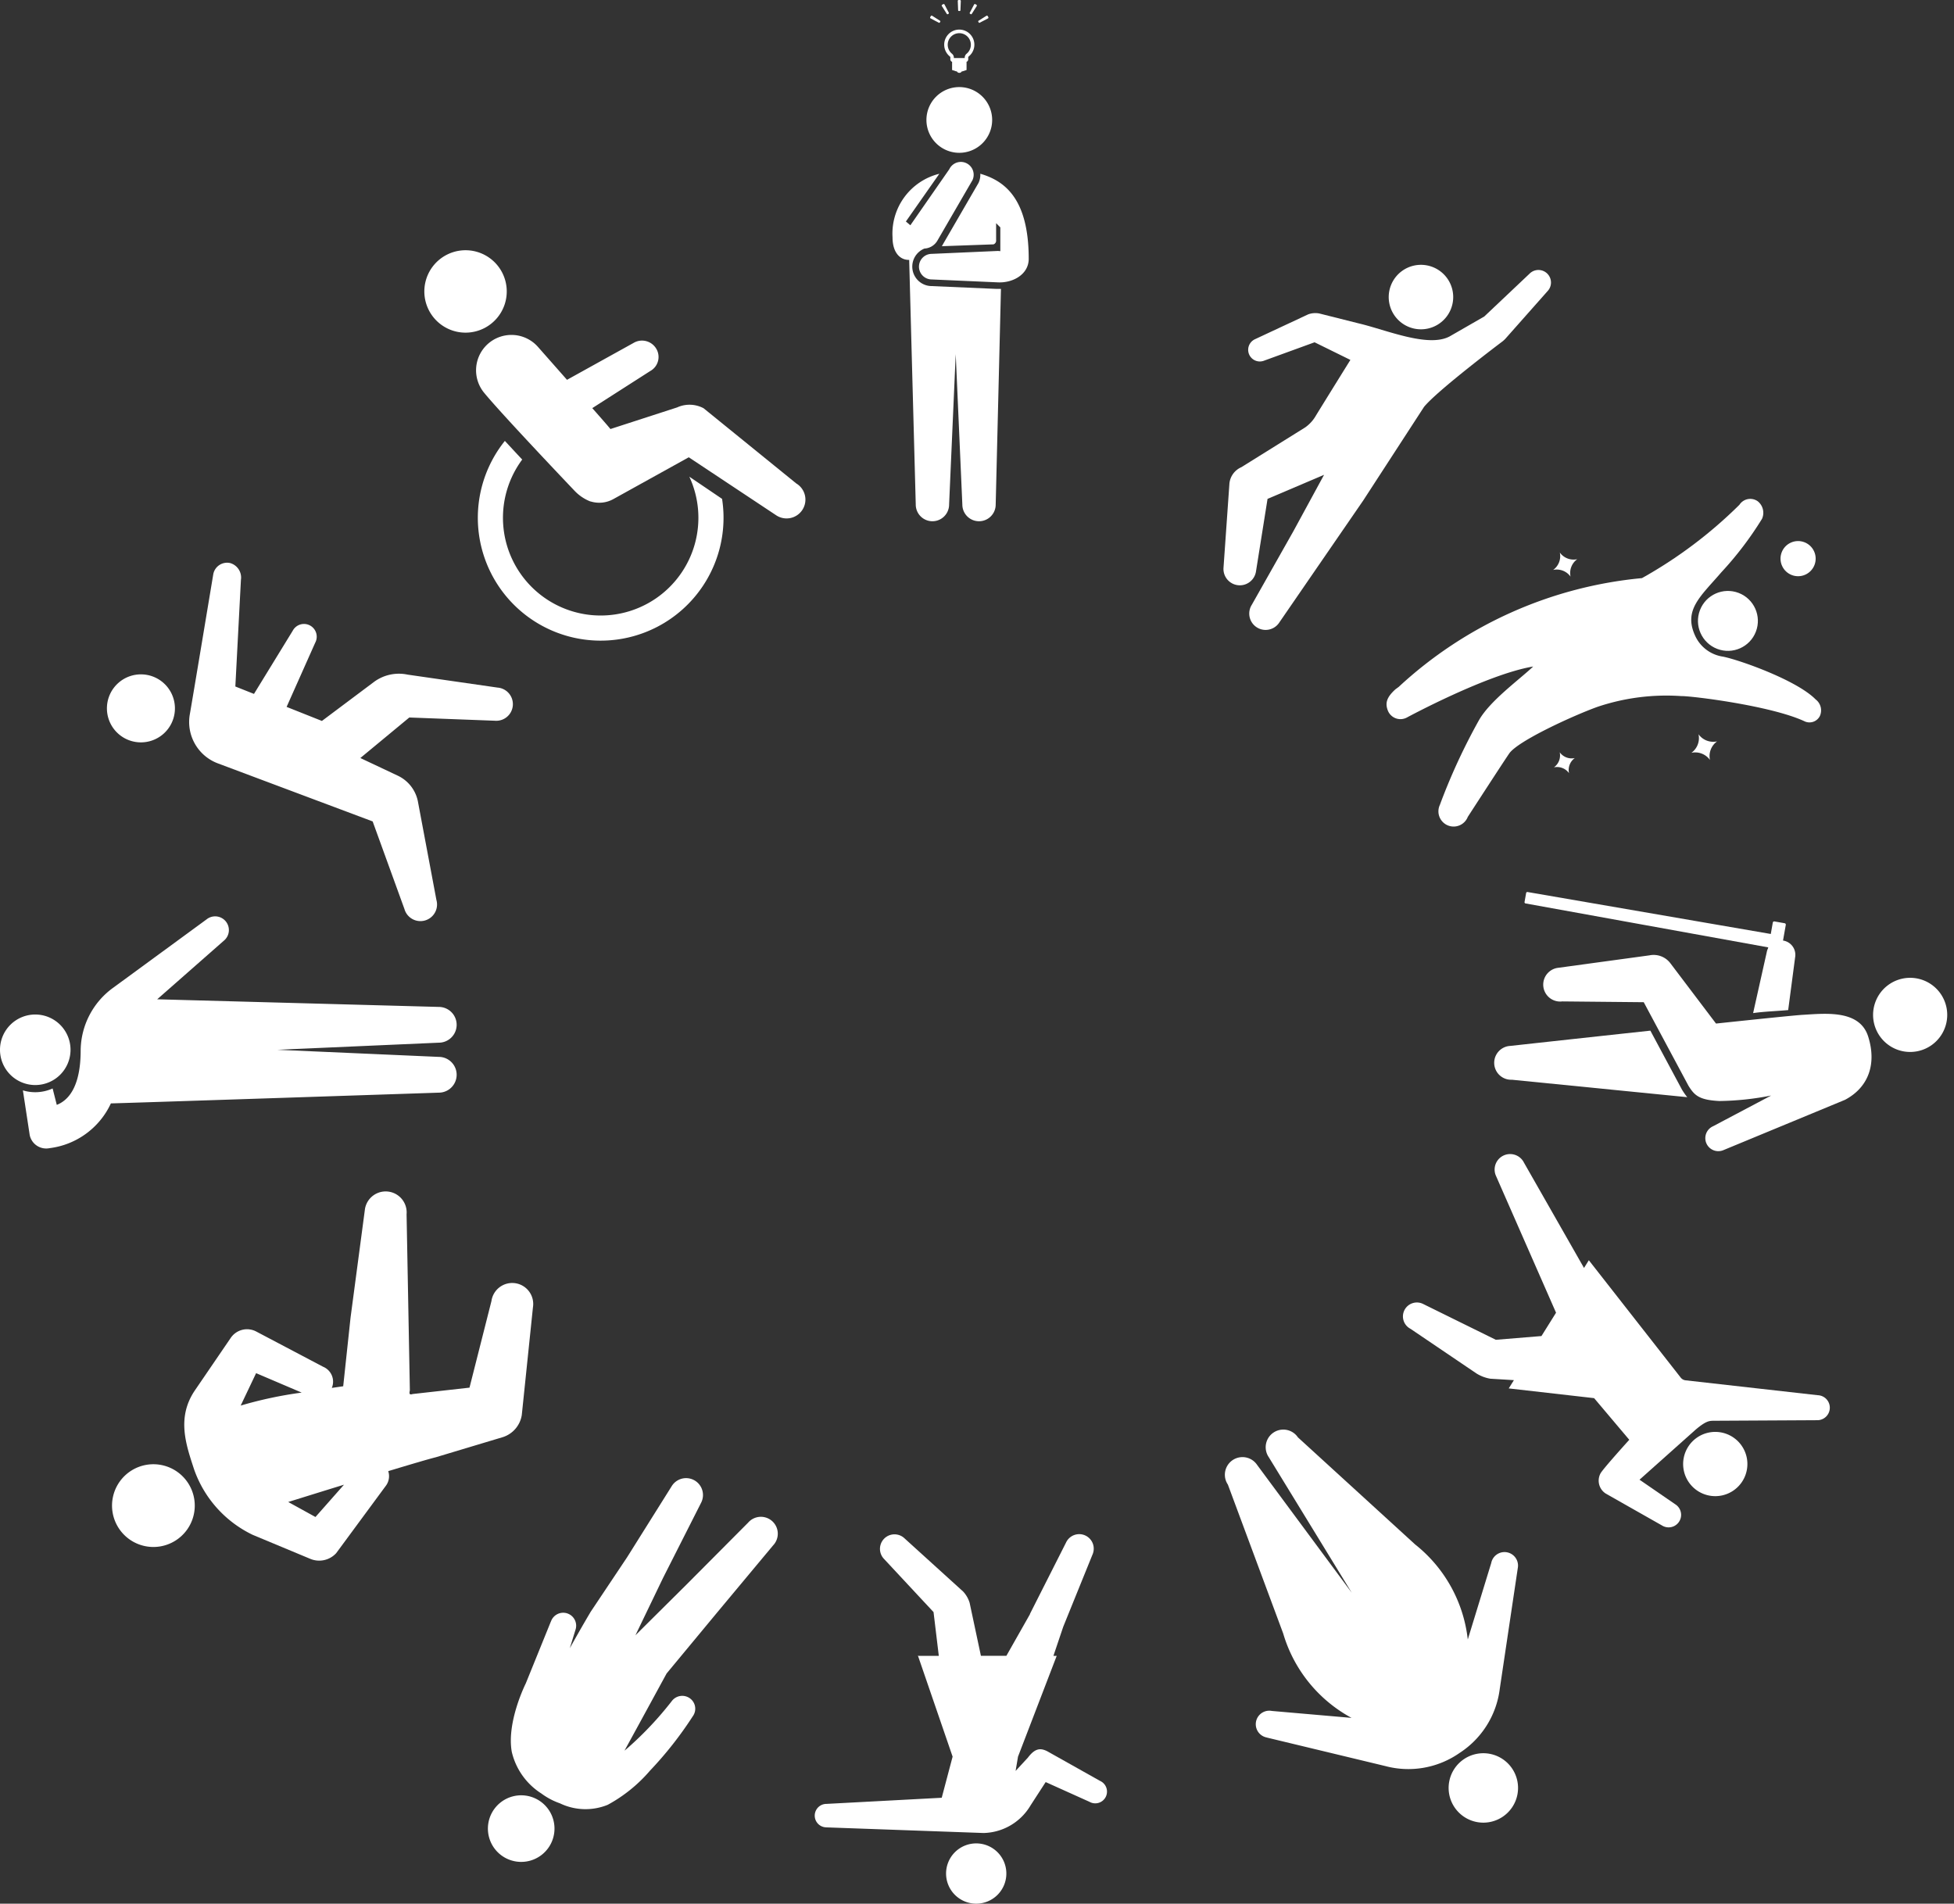
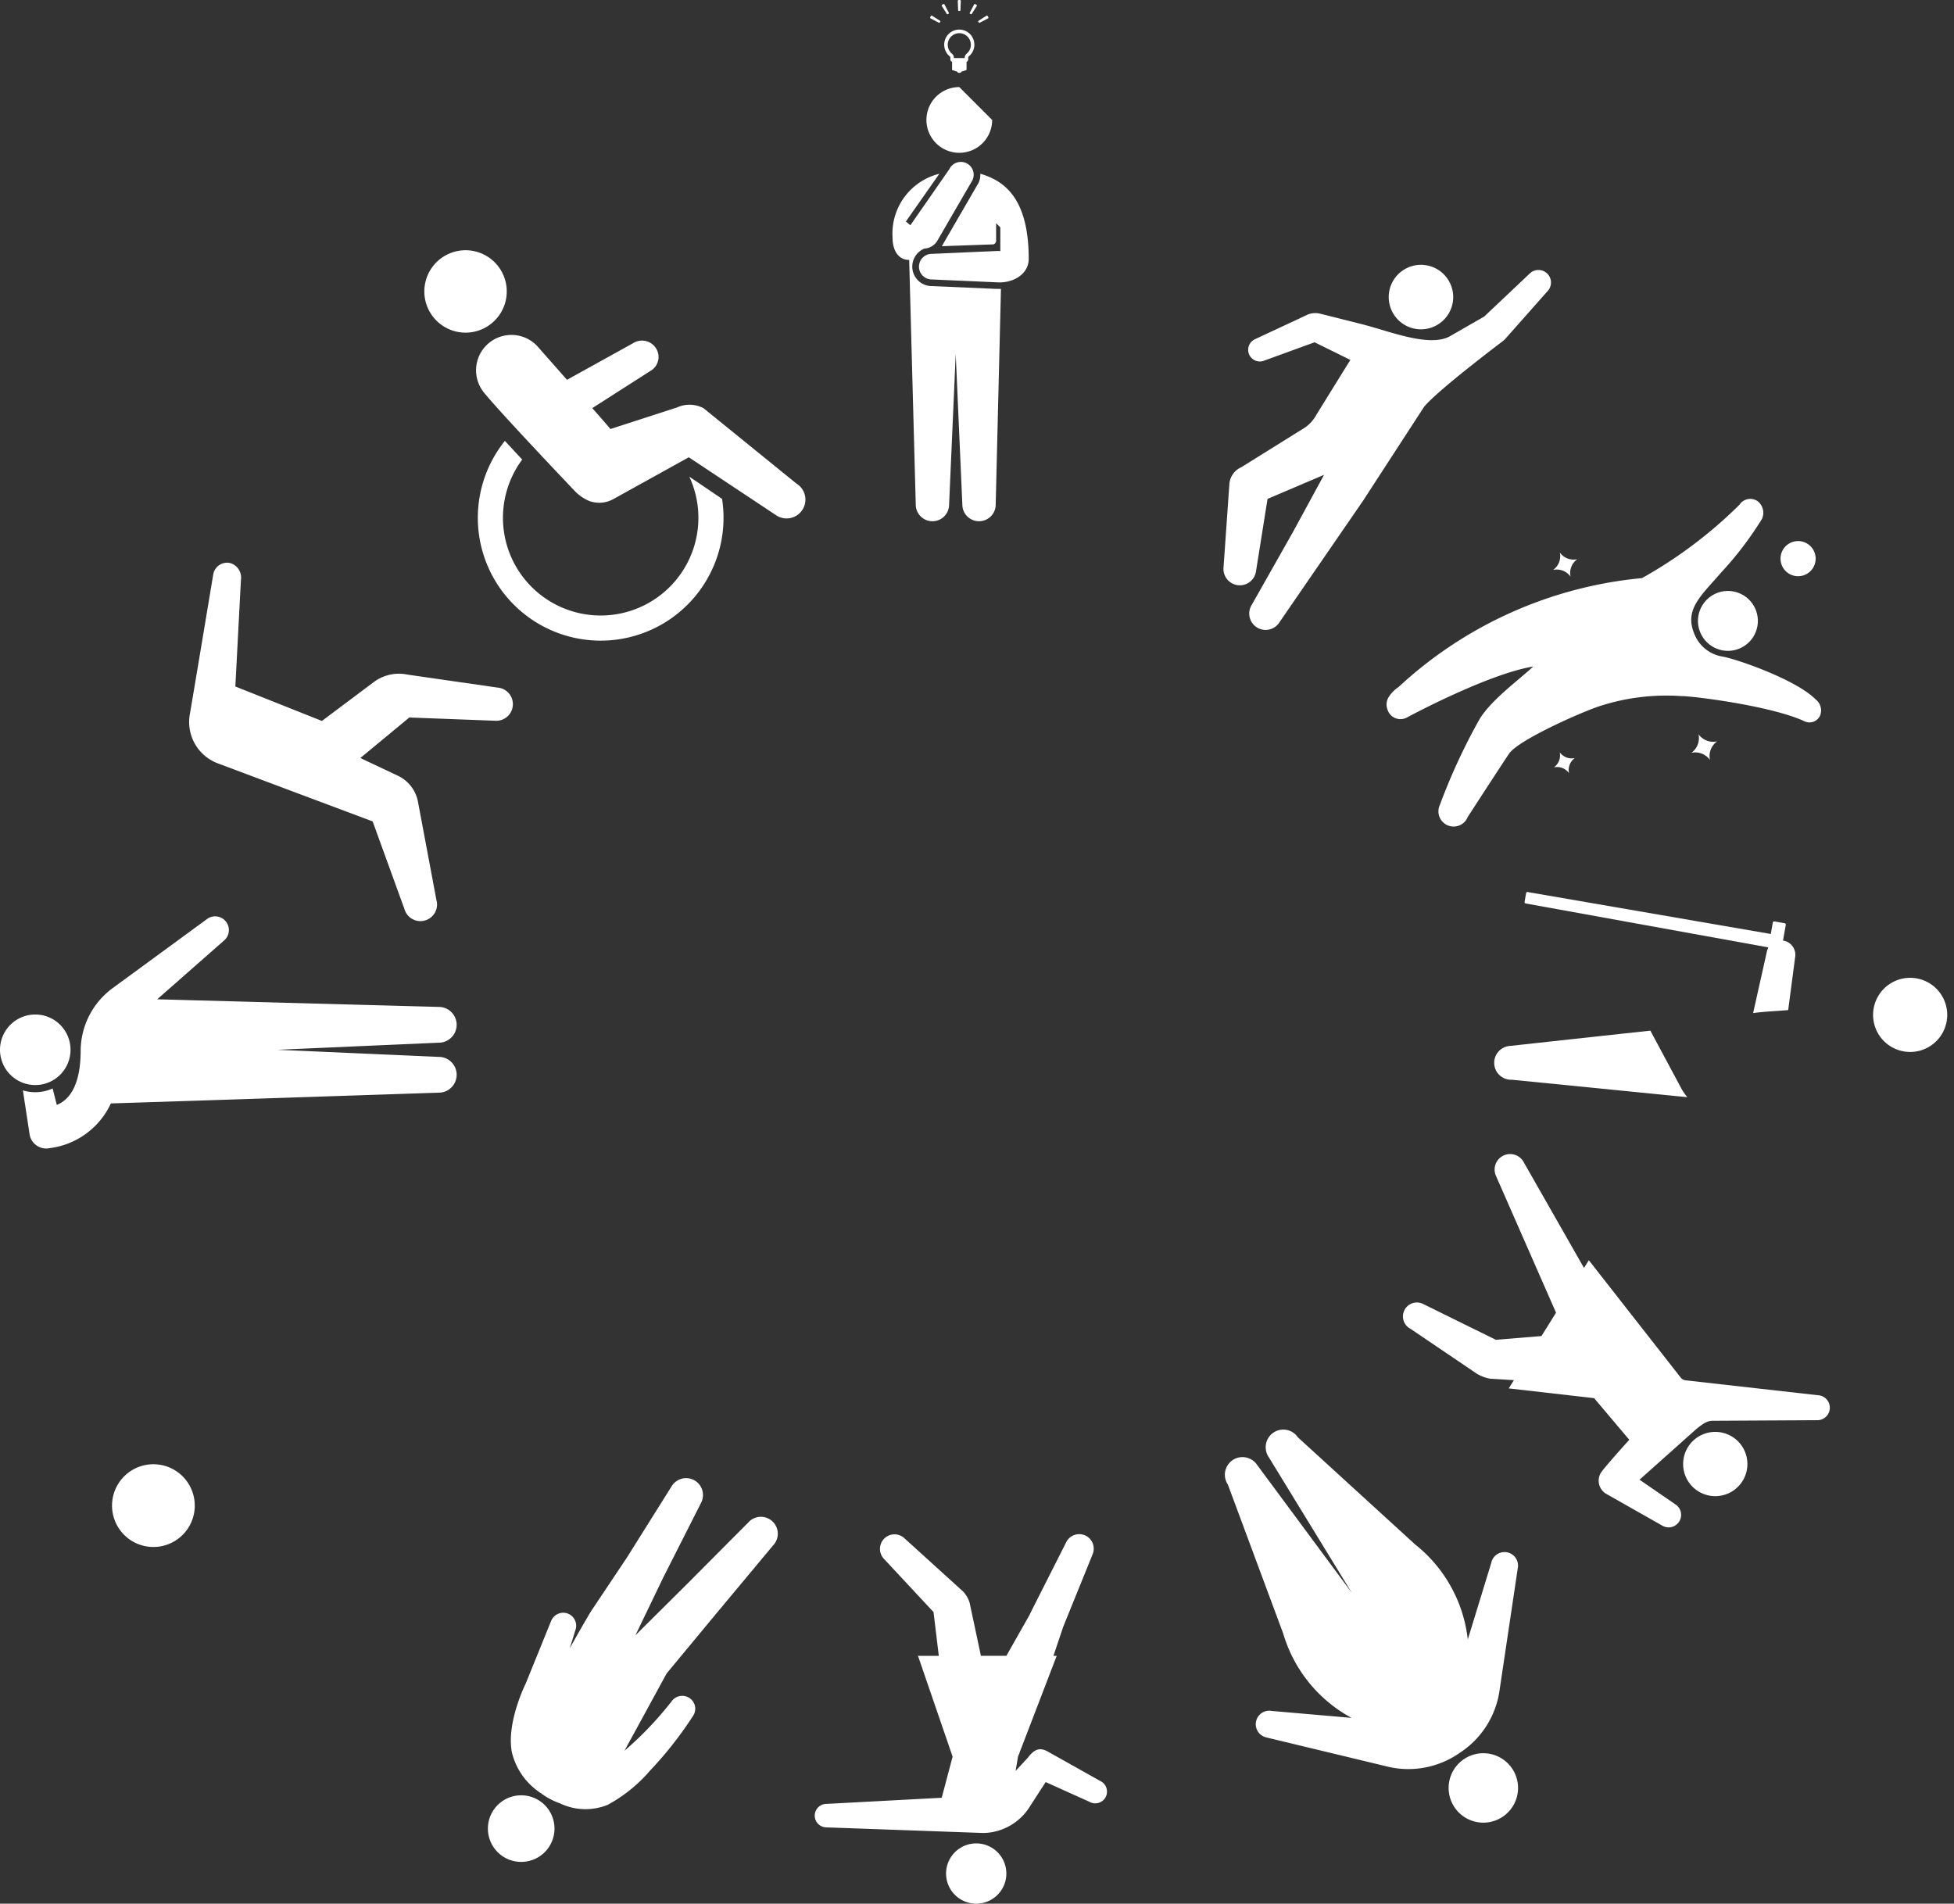
<svg xmlns="http://www.w3.org/2000/svg" width="185.746" height="180.959" viewBox="0 0 185.746 180.959">
  <rect x="0" y="0" width="185.746" height="180.959" fill="#333333" stroke="none" />
  <g id="icon_01" transform="translate(-1270.683 -1188.859)">
    <g id="グループ_5639" data-name="グループ 5639" transform="matrix(0.848, 0.53, -0.53, 0.848, 1400.417, 1203.986)">
      <path id="パス_179505" data-name="パス 179505" d="M195.181,158.829a3.065,3.065,0,1,1-3.064-3.064A3.064,3.064,0,0,1,195.181,158.829Z" transform="translate(-180.637 -150.542)" fill="#fff" />
      <path id="パス_179506" data-name="パス 179506" d="M166.407,153.9l3.7-1.194c2.552-.866,6.809-1.515,7.968-3.522l1.791-3.354,1.489-5.718a1.192,1.192,0,0,1,2.332.5l-1,5.96a2.55,2.55,0,0,1-.136.447s-2.732,7.112-2.987,9.134l-.186,10.613-.265,6.012-.352,8.014a1.555,1.555,0,0,1-3.11,0l-.353-8.014-.37-6.114-3.344,4.785,2.715,6.41a1.555,1.555,0,0,1-2.807,1.337l-3.765-7.084a1.9,1.9,0,0,1,.148-1.894l3.143-6.426a3.493,3.493,0,0,0,.272-1.358c-.013-.269-.029-6.36-.029-6.36l-3.775.384-3.171,4.06a1.108,1.108,0,0,1-1.8-1.286l3.051-4.707A2,2,0,0,1,166.407,153.9Z" transform="translate(-162.305 -139.165)" fill="#fff" />
    </g>
    <g id="グループ_5643" data-name="グループ 5643" transform="translate(1439.172 1232.382) rotate(66)">
      <g id="グループ_5628" data-name="グループ 5628" transform="translate(0 0)">
        <circle id="楕円形_108" data-name="楕円形 108" cx="2.848" cy="2.848" r="2.848" transform="translate(8.409 10.172) rotate(-45)" fill="#fff" />
        <circle id="楕円形_109" data-name="楕円形 109" cx="1.671" cy="1.671" r="1.671" transform="translate(8.072 0)" fill="#fff" />
        <path id="パス_179509" data-name="パス 179509" d="M0,1.254A1.615,1.615,0,0,1,1.253,2.507,1.616,1.616,0,0,1,2.507,1.254,1.616,1.616,0,0,1,1.253,0,1.616,1.616,0,0,1,0,1.254Z" transform="translate(0 20.872)" fill="#fff" />
        <path id="パス_179510" data-name="パス 179510" d="M0,1.337A1.724,1.724,0,0,1,1.338,2.674,1.724,1.724,0,0,1,2.675,1.337,1.723,1.723,0,0,1,1.338,0,1.723,1.723,0,0,1,0,1.337Z" transform="translate(21.142 15.771)" fill="#fff" />
        <path id="パス_179511" data-name="パス 179511" d="M0,1.086A1.4,1.4,0,0,1,1.086,2.173,1.4,1.4,0,0,1,2.173,1.086,1.4,1.4,0,0,1,1.086,0,1.4,1.4,0,0,1,0,1.086Z" transform="translate(17.341 28.772)" fill="#fff" />
      </g>
      <path id="パス_179512" data-name="パス 179512" d="M21.659,3.077A1.306,1.306,0,0,0,20.044,2.8c-2.4.893-6.4,5.117-7.3,6.4A3.455,3.455,0,0,1,9.8,10.8c-2.654,0-3.144-2-4.438-4.731A32.424,32.424,0,0,0,2.292.47a1.4,1.4,0,0,0-1.7-.3A1.229,1.229,0,0,0,.2,1.89a42.8,42.8,0,0,1,2.6,11.3,39.386,39.386,0,0,0,.044,25.34c.025.123.052.245.079.365.355,1.081.8,1.462,1.6,1.484a1.288,1.288,0,0,0,1.292-1.4s-.662-8.63.456-12.926c.615,1.743,1.3,5.079,2.576,6.8a57.52,57.52,0,0,0,5.834,6.657A1.445,1.445,0,1,0,16.8,37.547s-3.283-5.042-3.9-6.042c-.772-1.255-.815-7.127-.642-9.468a20.565,20.565,0,0,1,2.316-7.718c.322-.789,4.232-7.327,6.913-9.684A1.108,1.108,0,0,0,21.659,3.077Z" transform="translate(2.598 2.793)" fill="#fff" />
    </g>
    <g id="グループ_5645" data-name="グループ 5645" transform="matrix(-0.829, 0.559, -0.559, -0.829, 1425.778, 1353.296)">
      <path id="パス_179513" data-name="パス 179513" d="M6.6,3.3A3.3,3.3,0,1,1,3.3,0,3.3,3.3,0,0,1,6.6,3.3Z" transform="translate(11.471 0)" fill="#fff" />
      <path id="パス_179514" data-name="パス 179514" d="M29.171,11.471l-4.478-4.89L21.333,2.912A8.5,8.5,0,0,0,14.774,0a8.5,8.5,0,0,0-6.56,2.912L4.854,6.581.376,11.471a1.285,1.285,0,0,0,1.818,1.818L8.106,8.508a13.426,13.426,0,0,0-.9,10.293l3.547,14.668a1.675,1.675,0,1,0,3.35,0l.38-8.636.285-6.473.285,6.473.38,8.636a1.675,1.675,0,0,0,3.351,0L22.336,18.8a13.428,13.428,0,0,0-.9-10.293l5.912,4.781a1.285,1.285,0,1,0,1.817-1.818Z" transform="translate(0 7.321)" fill="#fff" />
    </g>
    <g id="グループ_6101" data-name="グループ 6101" transform="translate(1178.757 1062.956)">
-       <path id="パス_179574" data-name="パス 179574" d="M193.055,154.836a3.124,3.124,0,1,1-3.124-3.124A3.124,3.124,0,0,1,193.055,154.836Z" transform="translate(-6.815 -17.531)" fill="#fff" />
+       <path id="パス_179574" data-name="パス 179574" d="M193.055,154.836a3.124,3.124,0,1,1-3.124-3.124Z" transform="translate(-6.815 -17.531)" fill="#fff" />
      <g id="グループ_6099" data-name="グループ 6099" transform="translate(176.773 141.296)">
        <path id="パス_179575" data-name="パス 179575" d="M180.482,185.694a1.851,1.851,0,0,1-.714-3.552l.029-.014a1.518,1.518,0,0,0,1.215-.717l3.353-5.78a1.216,1.216,0,1,0-2.2-1.043l-3.7,5.325-.425-.358,3.179-4.537a5.856,5.856,0,0,0-4.449,6.045c0,1.535.794,2.17,1.582,2.141l.625,23.259a1.585,1.585,0,1,0,3.17,0l.629-14.3.63,14.3a1.585,1.585,0,1,0,3.17,0l.5-20.5h-.4Z" transform="translate(-176.773 -173.893)" fill="#fff" />
        <path id="パス_179576" data-name="パス 179576" d="M190.426,177.4a1.846,1.846,0,0,1-.169.87l-3.36,5.794a1.944,1.944,0,0,1-.129.225l4.911-.175a.376.376,0,0,0,.249-.406V182.1l.4.4v2.263a1.491,1.491,0,0,0-.249-.022l-6.268.276a1.216,1.216,0,0,0,0,2.432l6.268.276c1.431.077,2.948-.752,2.948-2.234C195.025,179.611,192.61,178.045,190.426,177.4Z" transform="translate(-182.085 -176.278)" fill="#fff" />
      </g>
      <g id="グループ_6100" data-name="グループ 6100" transform="translate(180.343 125.903)">
        <path id="パス_179577" data-name="パス 179577" d="M196.351,126.878a.068.068,0,0,1-.068.068H196.2a.068.068,0,0,1-.068-.068l-.036-.884a.091.091,0,0,1,.091-.091h.109a.091.091,0,0,1,.09.091Z" transform="translate(-193.469 -125.903)" fill="#fff" />
        <path id="パス_179578" data-name="パス 179578" d="M192.015,127.927a.068.068,0,0,1-.025.093l-.071.041a.069.069,0,0,1-.093-.025l-.473-.748a.091.091,0,0,1,.033-.124l.095-.055a.092.092,0,0,1,.124.033Z" transform="translate(-190.238 -126.714)" fill="#fff" />
        <path id="パス_179579" data-name="パス 179579" d="M188.842,131.017a.068.068,0,0,1,.025.093l-.041.071a.068.068,0,0,1-.093.025l-.785-.411a.091.091,0,0,1-.033-.124l.055-.094a.091.091,0,0,1,.124-.034Z" transform="translate(-187.904 -129.046)" fill="#fff" />
        <path id="パス_179580" data-name="パス 179580" d="M202.3,131.213a.069.069,0,0,1-.093-.025l-.041-.071a.069.069,0,0,1,.025-.093l.748-.473a.09.09,0,0,1,.124.033l.055.095a.091.091,0,0,1-.033.124Z" transform="translate(-197.586 -129.052)" fill="#fff" />
        <path id="パス_179581" data-name="パス 179581" d="M199.822,128.039a.068.068,0,0,1-.093.025l-.071-.041a.068.068,0,0,1-.025-.093l.411-.784a.09.09,0,0,1,.124-.033l.095.055a.091.091,0,0,1,.033.124Z" transform="translate(-195.865 -126.717)" fill="#fff" />
      </g>
      <path id="パス_179582" data-name="パス 179582" d="M193.511,134.672a1.434,1.434,0,0,0-.895,2.555c.047.037.05.089.046.191a.32.32,0,0,0,.064.255.215.215,0,0,0,.1.059v.782l.377.125h.072a.268.268,0,0,0,.478,0h.071l.377-.125v-.785a.213.213,0,0,0,.093-.056.321.321,0,0,0,.064-.255c0-.1,0-.154.046-.191a1.434,1.434,0,0,0-.895-2.555Zm.688,2.3a.48.48,0,0,0-.171.406h-1.034a.482.482,0,0,0-.171-.406,1.1,1.1,0,1,1,1.376,0Z" transform="translate(-10.395 -5.956)" fill="#fff" />
    </g>
    <g id="グループ_6103" data-name="グループ 6103" transform="translate(1079.343 1162.098) rotate(-29)">
      <path id="パス_179583" data-name="パス 179583" d="M193.9,161.987a3.917,3.917,0,1,1-3.782-4.047A3.917,3.917,0,0,1,193.9,161.987Z" transform="translate(-10.335 0)" fill="#fff" />
      <path id="パス_179584" data-name="パス 179584" d="M209.725,206.7l-4.247-10.544a2.843,2.843,0,0,0-2.162-1.29l-6.543-1.277c-.041-.265-.259-1.276-.545-2.574l6.533-.414a1.525,1.525,0,0,0,1.525-1.525,1.573,1.573,0,0,0-1.525-1.58h-7.33l-.893-4.055a3.362,3.362,0,0,0-6.6,1.279c.472,2.625,3.016,12.382,3.016,12.382a4.124,4.124,0,0,0,.817,1.588s.01,0,.014,0a2.765,2.765,0,0,0,2,.858h8.2l4.6,8.861a1.789,1.789,0,1,0,3.142-1.711Z" transform="translate(-11.418 -13.618)" fill="#fff" />
      <g id="グループ_6102" data-name="グループ 6102" transform="translate(168.776 176.093)">
        <path id="パス_179585" data-name="パス 179585" d="M189.719,214.558a9.289,9.289,0,1,1-13.105-9.125c-.193-.772-.39-1.568-.582-2.35a11.678,11.678,0,1,0,15.387,14.828Z" transform="translate(-168.776 -203.083)" fill="#fff" />
      </g>
    </g>
    <g id="グループ_6104" data-name="グループ 6104" transform="matrix(0.743, -0.669, 0.669, 0.743, 1050.709, 1237.923)">
-       <path id="パス_179586" data-name="パス 179586" d="M164.466,173.85a3.233,3.233,0,1,1-3.233-3.233A3.233,3.233,0,0,1,164.466,173.85Z" transform="translate(0 -4.083)" fill="#fff" />
-       <path id="パス_179587" data-name="パス 179587" d="M201.154,193.629l-7.507,2.22,1.583,3.059,6.745-3a1.211,1.211,0,1,0-.82-2.28Z" transform="translate(-24.252 -19.691)" fill="#fff" />
      <path id="パス_179588" data-name="パス 179588" d="M189.658,187.486l-6.037-.251,1.533,3.657a3.447,3.447,0,0,1-.2,3.024l-4.988,8.185a1.579,1.579,0,0,1-2.838-1.388l3.329-8.215-7.236-13.933a4.2,4.2,0,0,1,1.083-5.229c.732-.564,10.642-8.463,10.642-8.463a1.338,1.338,0,0,1,1.872.294,1.43,1.43,0,0,1-.294,1.876l-7.185,7.186,3.926,7.941,6.173.557a3.986,3.986,0,0,1,2.828,1.623l5.534,6.642a1.58,1.58,0,1,1-2.3,2.168Z" transform="translate(-10.043 0)" fill="#fff" />
    </g>
    <g id="グループ_6105" data-name="グループ 6105" transform="translate(1111.691 1479.927) rotate(-90)">
      <path id="パス_179589" data-name="パス 179589" d="M206.125,162.344a3.352,3.352,0,1,1-3.352-3.352A3.352,3.352,0,0,1,206.125,162.344Z" transform="translate(-11.495 0)" fill="#fff" />
      <path id="パス_179590" data-name="パス 179590" d="M203.673,182.774l-6.533-8.924a7.434,7.434,0,0,0-5.884-3.043c-1.458,0-4.391-.18-5.215-2.271l1.56-.395a4.008,4.008,0,0,1-.181-2.826l-4.243.647a1.6,1.6,0,0,0-1.251,1.887,7.434,7.434,0,0,0,4.256,5.831c0,.605,1.02,31.168,1.02,31.168a1.7,1.7,0,0,0,3.4,0l.675-15.342.675,15.342a1.7,1.7,0,1,0,3.4,0l.725-26.765,5.563,6.326a1.3,1.3,0,1,0,2.033-1.635Z" transform="translate(0 -4.147)" fill="#fff" />
    </g>
    <g id="グループ_6106" data-name="グループ 6106" transform="matrix(-0.809, -0.588, 0.588, -0.809, 1583.236, 1747.797)">
      <path id="パス_179591" data-name="パス 179591" d="M518.4,161.153a3.932,3.932,0,1,1-3.932-3.932A3.933,3.933,0,0,1,518.4,161.153Z" transform="translate(-29.018 0)" fill="#fff" />
-       <path id="パス_179592" data-name="パス 179592" d="M488.874,188.753c0-.007,0-.014,0-.021l-.174-5.921c-.084-3.183-2.4-4.737-4.355-6.158a10.89,10.89,0,0,0-8.174-1.755l-5.762,1.371a2.192,2.192,0,0,0-1.67,1.881l-.053,7.9a1.53,1.53,0,0,0,.635,1.318c-1.3,1.713-2.421,3.176-2.877,3.718l-4.039,5.308a2.634,2.634,0,0,0-.216,2.752l5.161,8.906a1.995,1.995,0,1,0,3.537-1.846l-3.149-7.878,4.011-3.664c.247-.338.324-.068.438.143l10.077,13.334a1.995,1.995,0,0,0,3.5-1.909L480.8,197.07l-3.274-5.693s.307-.3.789-.768a.184.184,0,0,0,0,.024,1.53,1.53,0,0,0,1.852,1.119l7.135-1.031c.032-.005.063-.012.095-.019l.052-.01.021-.006c.043-.011.085-.024.127-.038l.053-.018c.04-.015.078-.031.116-.048l.059-.027c.033-.016.065-.034.1-.052l.067-.038c.028-.017.054-.036.08-.054s.048-.033.072-.051.045-.036.067-.055.048-.041.072-.063.04-.039.059-.059.045-.046.066-.07.037-.044.055-.067.039-.048.057-.073.034-.05.051-.076.032-.048.047-.074.03-.054.045-.083.027-.05.039-.075.025-.058.037-.087.022-.054.032-.082.018-.056.026-.084.019-.062.027-.094.011-.05.016-.075.015-.073.02-.109c0-.021,0-.043.007-.065,0-.041.008-.082.01-.124,0-.019,0-.039,0-.058C488.878,188.841,488.877,188.8,488.874,188.753Zm-16.909-4.9.388-4.078,2.933-.368S473.762,181.456,471.965,183.852Zm8.4,4.716a38.562,38.562,0,0,0,3.964-4.406l.626,3.354Z" transform="translate(0 -10.441)" fill="#fff" />
    </g>
    <g id="グループ_6107" data-name="グループ 6107" transform="translate(1669.953 1738.521) rotate(-150)">
      <path id="パス_179593" data-name="パス 179593" d="M505.639,150.623a3.165,3.165,0,1,1-3.165-3.165A3.165,3.165,0,0,1,505.639,150.623Z" transform="translate(-11.684 0)" fill="#fff" />
      <path id="パス_179594" data-name="パス 179594" d="M498.191,183.584l-.877-6.3s-.236-4.111-2.113-6.314a6.425,6.425,0,0,0-4.411-2.009,6.561,6.561,0,0,0-1.99.074,5.6,5.6,0,0,0-4,2.146,14.2,14.2,0,0,0-1.858,4.822,35.286,35.286,0,0,0-.938,6.511,1.216,1.216,0,0,0,1.119,1.345,1.243,1.243,0,0,0,1.332-1.1,32.574,32.574,0,0,1,1.385-5.9c.049-.141.1-.28.152-.419.073,3.424.182,7.577.2,8.358l-1.266,7.441-1.413,8.164a1.606,1.606,0,1,0,3.137.686l2.125-8.008,1.8-6.623.453,6.049.437,7.952a1.606,1.606,0,0,0,3.211-.019l.292-7.957.407-6.21s.025-1.749-.013-4l.4,1.751a1.232,1.232,0,1,0,2.423-.447Z" transform="translate(0 -14.49)" fill="#fff" />
    </g>
    <g id="グループ_6110" data-name="グループ 6110" transform="matrix(-0.174, 0.985, -0.985, -0.174, 1636.806, 1158.047)">
      <g id="グループ_6108" data-name="グループ 6108" transform="translate(150.905 156.026)">
        <path id="パス_179595" data-name="パス 179595" d="M166.189,159.549a3.523,3.523,0,1,1-3.523-3.523A3.523,3.523,0,0,1,166.189,159.549Z" transform="translate(-156.163 -156.026)" fill="#fff" />
        <path id="パス_179596" data-name="パス 179596" d="M154.531,202.058H151.04a.135.135,0,0,0-.135.135v.984a.135.135,0,0,0,.135.135h1.1l.095,23.458a.114.114,0,0,0,.115.115h.871a.114.114,0,0,0,.115-.115l.1-23.458h1.1a.135.135,0,0,0,.135-.135v-.984A.135.135,0,0,0,154.531,202.058Z" transform="translate(-150.905 -185.408)" fill="#fff" />
        <path id="パス_179597" data-name="パス 179597" d="M161.881,197.548l-5.052.222a1.371,1.371,0,0,0,0,2.742l5.915.267C162.424,199.823,162.173,198.624,161.881,197.548Z" transform="translate(-153.811 -182.53)" fill="#fff" />
      </g>
      <g id="グループ_6109" data-name="グループ 6109" transform="translate(156.015 162.391)">
-         <path id="パス_179598" data-name="パス 179598" d="M182.155,186l-6.706-10.528c-1.581-2.027-3.928-2.365-6.316-1.112s-1.419,4.43-.941,6.46c.161.683,1.091,3.952,2.254,7.988l-4.885,5.263a1.989,1.989,0,0,0-.4,2.087l2.7,8.415a1.609,1.609,0,0,0,3.055-1.009l-1.273-7.639,7.082-5.57c.8-.716,1.154-1.233.915-3.143a27.019,27.019,0,0,0-1.37-4.755l3.839,4.935A1.234,1.234,0,0,0,182.155,186Z" transform="translate(-165.032 -173.624)" fill="#fff" />
        <path id="パス_179599" data-name="パス 179599" d="M190.445,219.682a6.2,6.2,0,0,1-.6.6l-.017.016-5,3.935c1.893,6.526,3.742,12.849,3.742,12.849a1.609,1.609,0,0,0,3.141-.7Z" transform="translate(-177.665 -203.023)" fill="#fff" />
      </g>
    </g>
    <g id="グループ_6111" data-name="グループ 6111" transform="translate(1375.865 1369.819) rotate(-180)">
      <path id="パス_179515" data-name="パス 179515" d="M5.73,2.865A2.865,2.865,0,1,1,2.865,0,2.865,2.865,0,0,1,5.73,2.865Z" transform="translate(9.519 0)" fill="#fff" />
      <path id="パス_179516" data-name="パス 179516" d="M26.615.535,11.68,0A5.324,5.324,0,0,0,7.214,2.63L5.781,4.841,1.617,2.965a1.115,1.115,0,1,0-1,1.99L5.629,7.77c.674.341,1.178.269,1.837-.6L8.639,5.9,8.411,7.257,4.733,16.838h.312L4.127,19.56c-.005.014-.009.027-.013.041L1.336,26.453A1.381,1.381,0,0,0,3.85,27.6l3.366-6.655h0l.034-.068c.012-.026.021-.054.032-.08l0-.011,2.235-3.944h2.42l1.073,5.042a2.766,2.766,0,0,0,.614,1.067l5.58,5.063a1.381,1.381,0,0,0,1.939-1.966L16.44,21l-.5-4.16h1.956v.027h.031l-3.3-9.608,1.035-3.909,10.957-.583a1.115,1.115,0,0,0,0-2.23Z" transform="translate(0 6.718)" fill="#fff" />
    </g>
    <g id="グループ_6112" data-name="グループ 6112" transform="matrix(-0.53, 0.848, -0.848, -0.53, 1447.209, 1318.878)">
      <path id="パス_179507" data-name="パス 179507" d="M6.107,3.053A3.054,3.054,0,1,1,3.054,0,3.054,3.054,0,0,1,6.107,3.053Z" transform="translate(11.846 3.523)" fill="#fff" />
      <path id="パス_179508" data-name="パス 179508" d="M22.536,7.776a1.188,1.188,0,0,0-2.376,0l-.181,4.116L13.143,9.9c-1.228-.389-1.418-.662-1.62-.966L6.246.592A1.188,1.188,0,1,0,4.19,1.785l5.456,11.4a.684.684,0,0,1,.034.512L4.842,27.036h.865L.243,37.181A1.472,1.472,0,0,0,2.7,38.8l8.024-11.765h2.616l2.6,3.489.774,7.652a1.324,1.324,0,0,0,2.64-.218l.276-7.573a3.632,3.632,0,0,0-.276-1.379l-1.072-1.971h.927l-3.517-7.374,1.586-4.931s3.839.691,4.2.622a1.458,1.458,0,0,0,1.32-1.451Z" transform="translate(0 0)" fill="#fff" />
    </g>
  </g>
</svg>